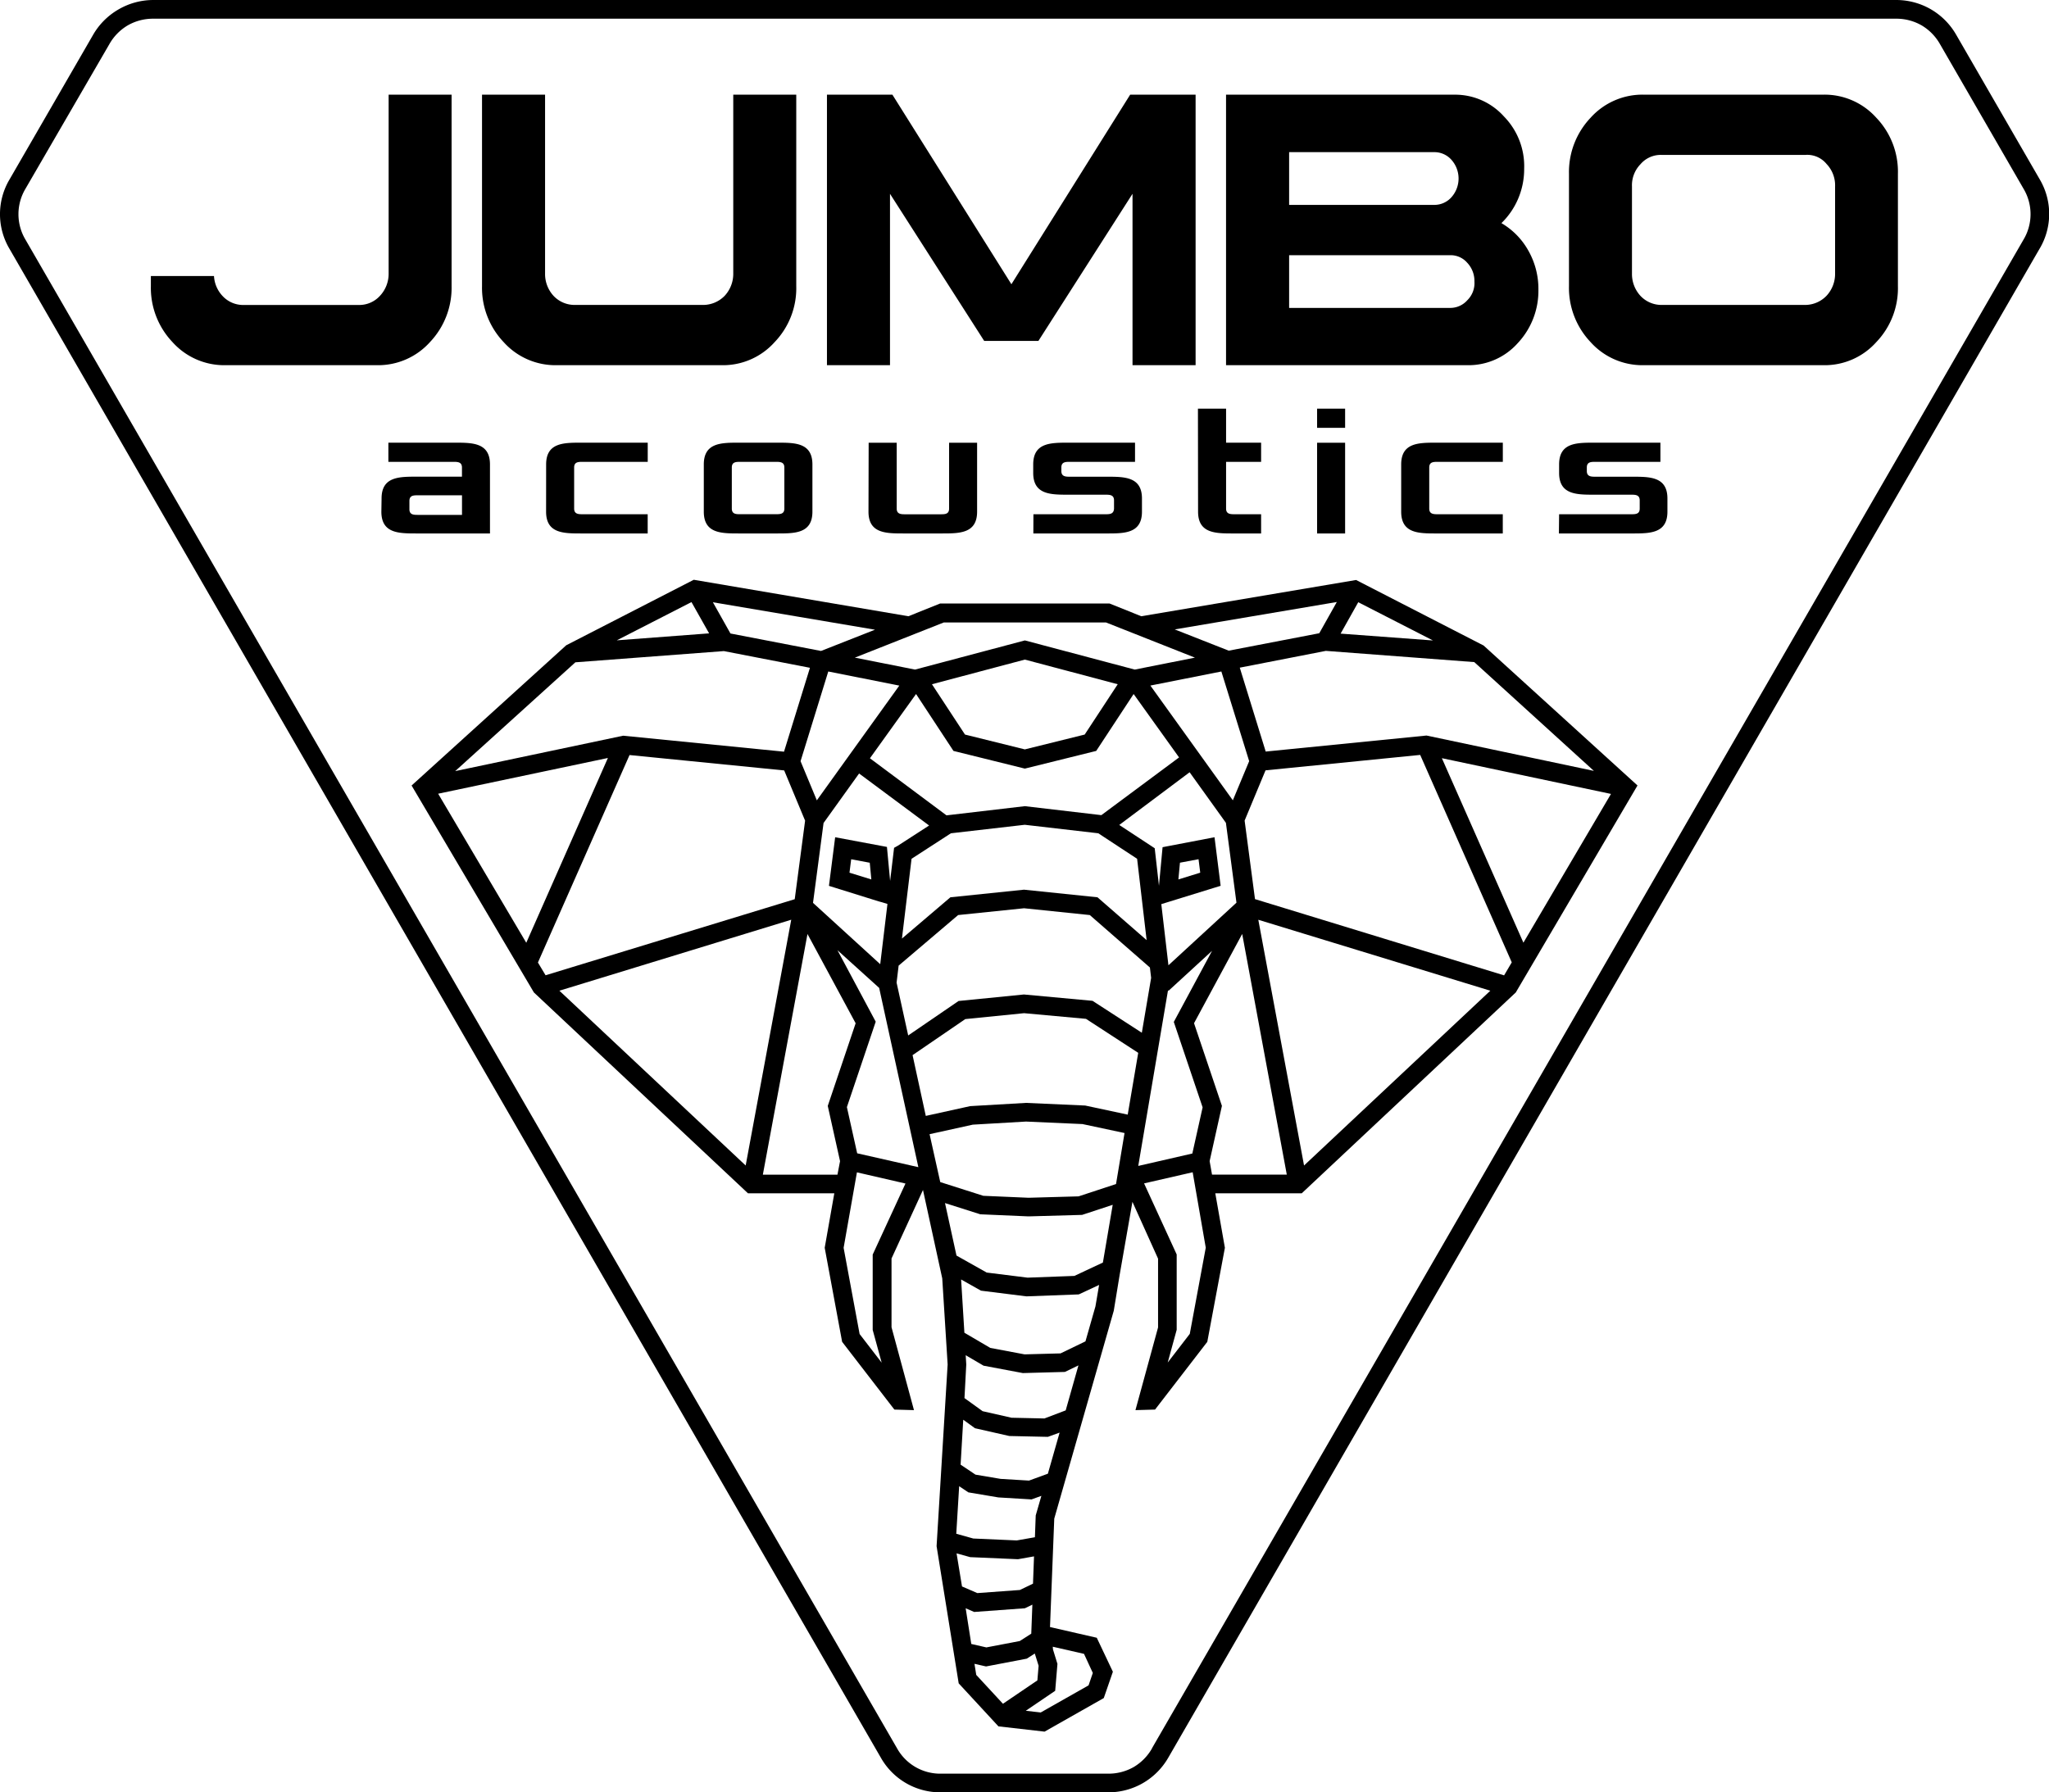
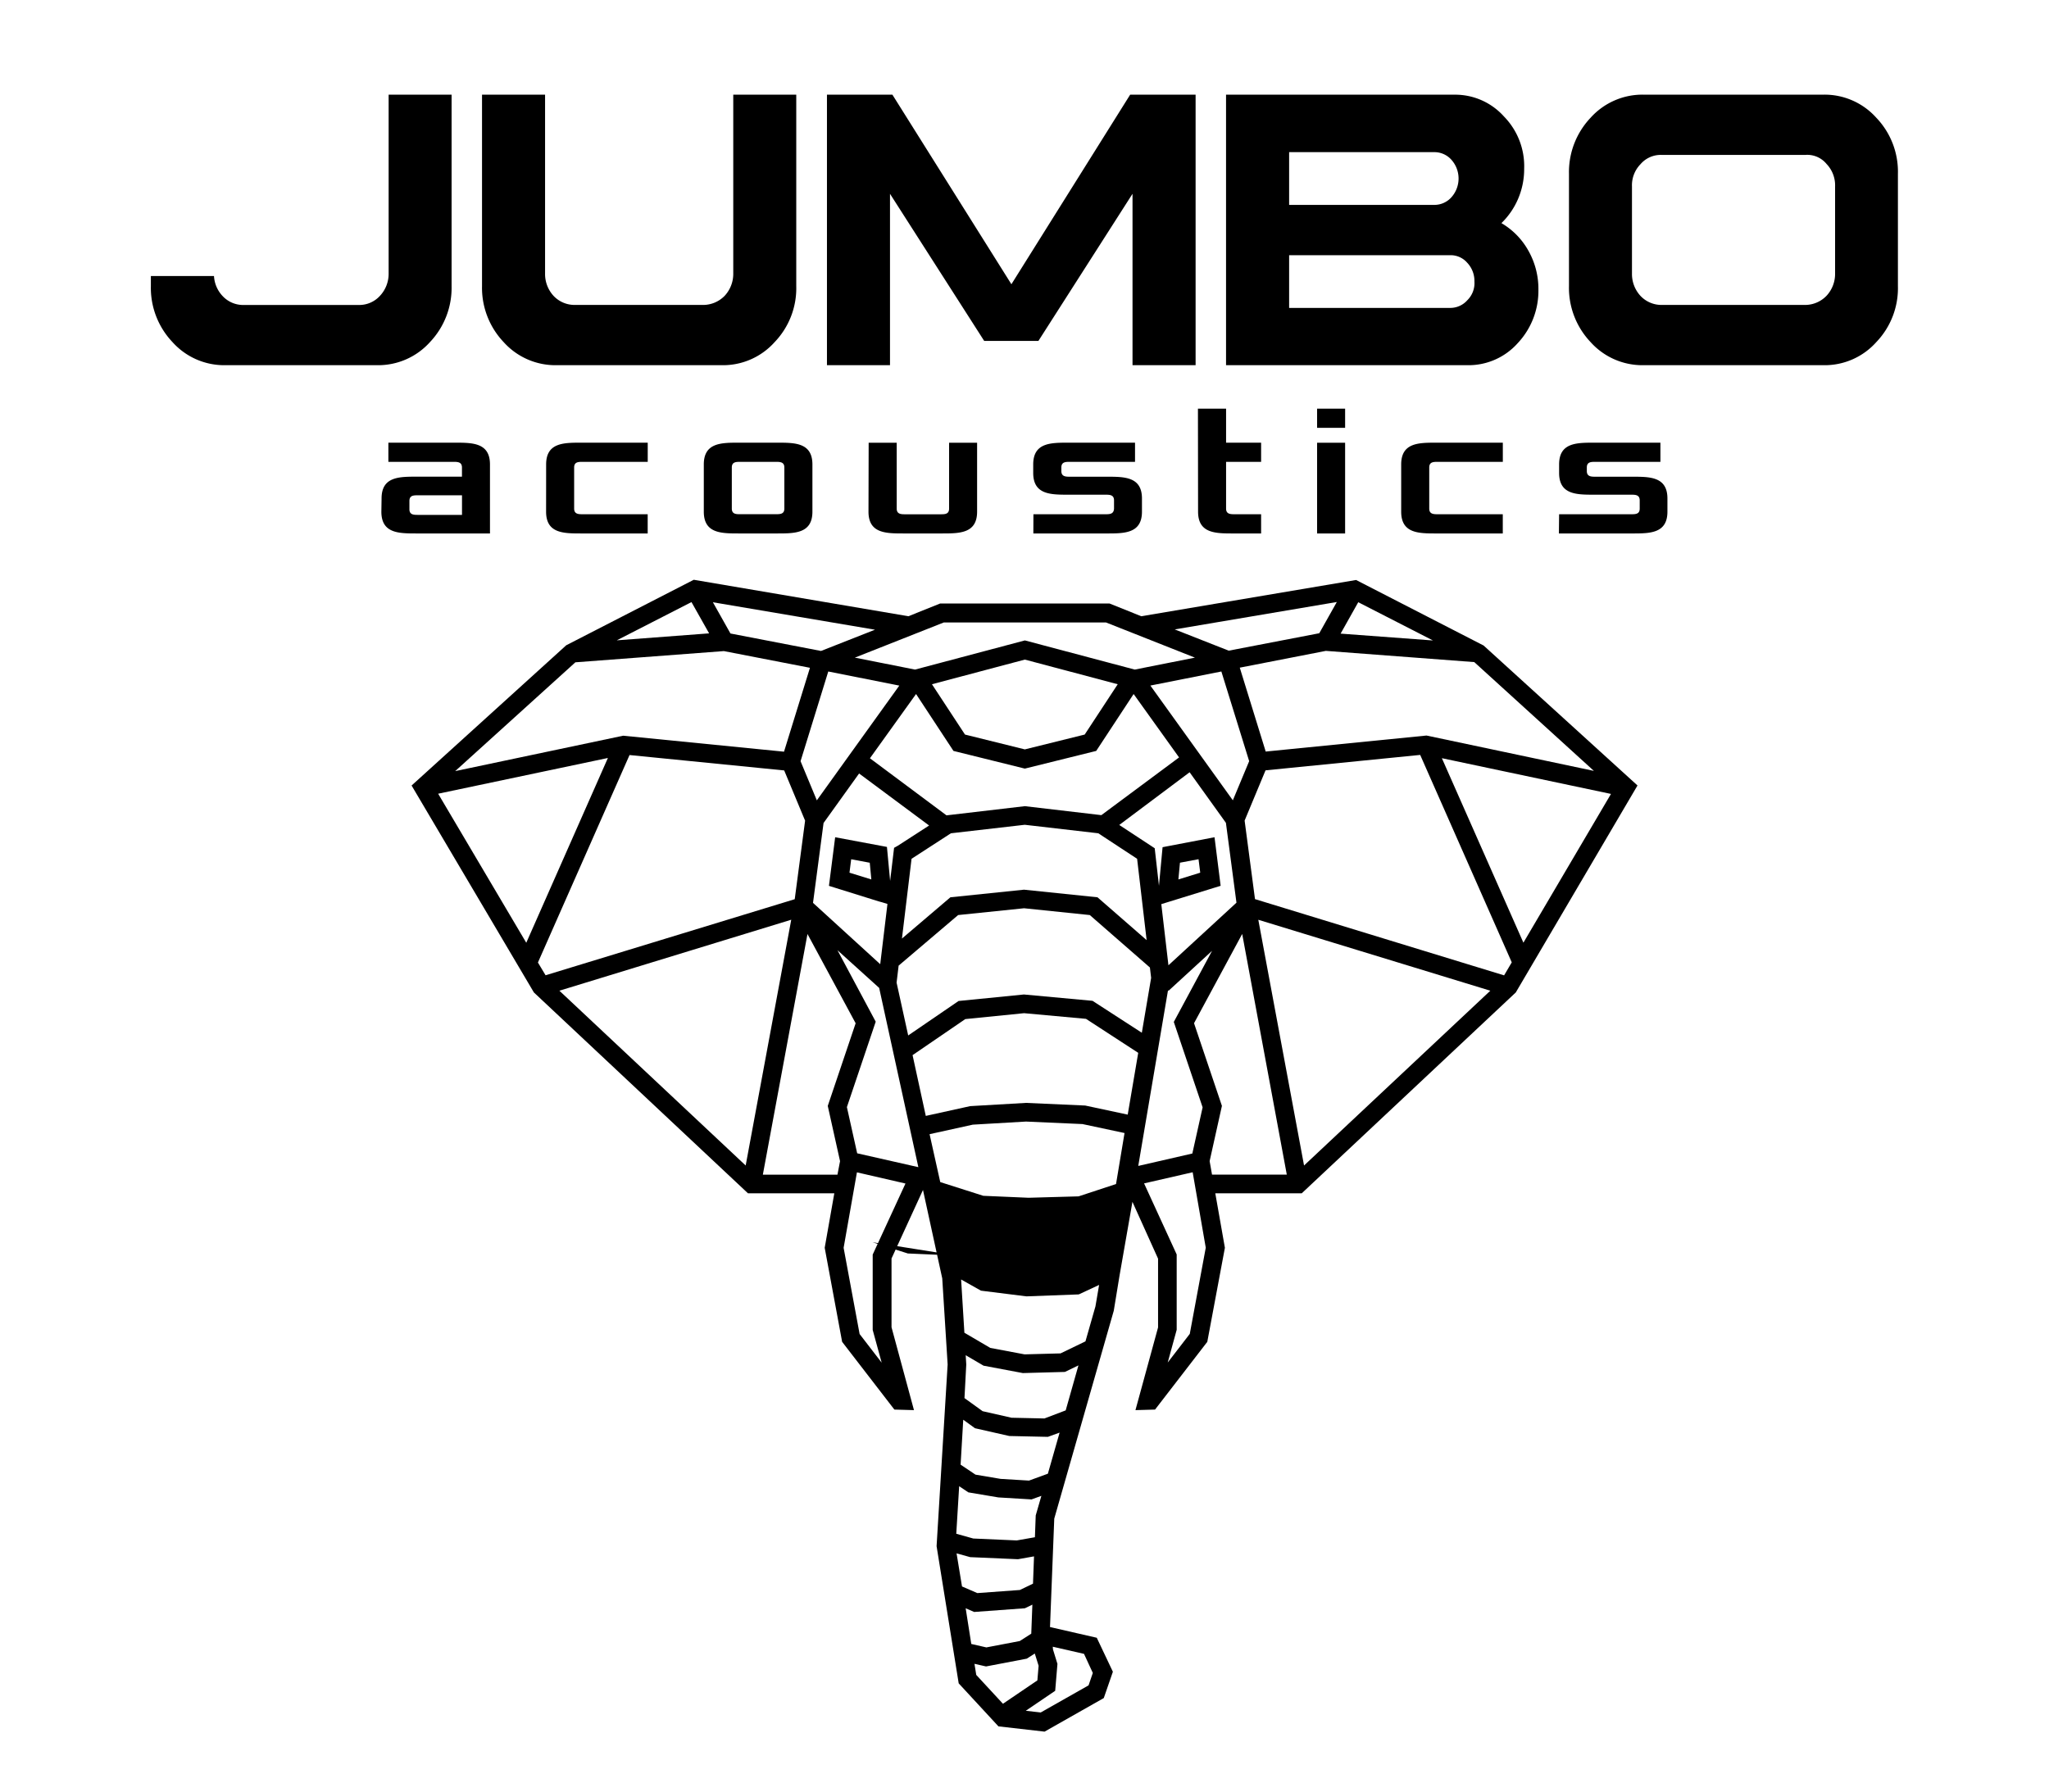
<svg xmlns="http://www.w3.org/2000/svg" id="Слой_1" data-name="Слой 1" viewBox="0 0 482 421.72">
  <defs>
    <style>.cls-1{fill-rule:evenodd;}</style>
  </defs>
  <title>3</title>
-   <path d="M271,411.34,476,56.39h0a11.68,11.68,0,0,0,0-12h0l-19.64-34h0A11.94,11.94,0,0,0,452,5.95h0a11.93,11.93,0,0,0-6-1.55H36.07a11.94,11.94,0,0,0-6,1.56h0a11.94,11.94,0,0,0-4.35,4.44h0L6,44.4H6a11.68,11.68,0,0,0,0,12L211,411.34a11.63,11.63,0,0,0,10.38,6h39.29a11.94,11.94,0,0,0,6-1.55h0a11.94,11.94,0,0,0,4.35-4.44ZM479.75,58.58l-204.93,355h0a16.29,16.29,0,0,1-6,6h0a16.3,16.3,0,0,1-8.21,2.15H221.36a16.05,16.05,0,0,1-14.17-8.18L2.25,58.58a16,16,0,0,1,0-16.37h0l19.64-34h0a16.29,16.29,0,0,1,6-6h0A16.3,16.3,0,0,1,36.07,0H445.94a16.3,16.3,0,0,1,8.21,2.15h0a16.29,16.29,0,0,1,6,6h0l19.64,34h0a16,16,0,0,1,0,16.37Z" />
  <path class="cls-1" d="M113.39,22.27V67.34a18.55,18.55,0,0,0,5.08,13.15,16.36,16.36,0,0,0,12.38,5.44h39a16.3,16.3,0,0,0,12.38-5.44,18.32,18.32,0,0,0,5.08-13.15V22.27H172.49V64.33a7.59,7.59,0,0,1-2,5.25,7.07,7.07,0,0,1-5,2.17H135.22a6.78,6.78,0,0,1-5-2.13,7.6,7.6,0,0,1-2-5.3V22.27Zm167.86,0V85.93H266.41V45.6L244.27,80.22H231.52L209.36,45.6V85.93H194.53V22.27h15.39l28,44.61,27.94-44.61Zm22,37.78h37.83a5.14,5.14,0,0,1,4.05,1.76,6.23,6.23,0,0,1,1.71,4.42,5.64,5.64,0,0,1-1.67,4.41,5.34,5.34,0,0,1-4.09,1.81H303.25Zm0-24.25h34.1a5.35,5.35,0,0,1,4.09,1.81,6.62,6.62,0,0,1,0,8.79,5.36,5.36,0,0,1-4.09,1.81h-34.1ZM288.41,22.27V85.93h56.8A15.5,15.5,0,0,0,357,80.77a18,18,0,0,0,4.89-12.64A18.2,18.2,0,0,0,359.54,59a17.19,17.19,0,0,0-6.35-6.5,17.57,17.57,0,0,0,3.93-5.73,17.81,17.81,0,0,0,1.42-7.06,16.72,16.72,0,0,0-4.76-12.31,15.39,15.39,0,0,0-11.64-5.12ZM390.9,36.45h33.78a5.87,5.87,0,0,1,5,2.14,7.26,7.26,0,0,1,2,5.3V64.33a7.55,7.55,0,0,1-2,5.25,7,7,0,0,1-5,2.17H390.9a6.78,6.78,0,0,1-5-2.13,7.6,7.6,0,0,1-2-5.3V43.89a7.1,7.1,0,0,1,2-5.25A6.28,6.28,0,0,1,390.9,36.45Zm-4.36-14.18a16.41,16.41,0,0,0-12.38,5.44,18.57,18.57,0,0,0-5.08,13.15V67.34a18.55,18.55,0,0,0,5.08,13.15,16.36,16.36,0,0,0,12.38,5.44H429a16.27,16.27,0,0,0,12.38-5.44,18.32,18.32,0,0,0,5.08-13.15V40.86a18.35,18.35,0,0,0-5.08-13.15A16.33,16.33,0,0,0,429,22.27ZM366.71,125.52H384c4.12,0,8.24,0,8.24-5.12v-3.11c0-5.12-4.12-5.12-8.24-5.12h-8.66c-1,0-2.06,0-2.06-1.33V110c0-1.33,1-1.33,2.06-1.33h15.25v-4.51H375c-4.12,0-8.24,0-8.24,5.12v2c0,5.12,4.12,5.12,8.24,5.12h8.66c1,0,2.06,0,2.06,1.33v1.94c0,1.33-1,1.33-2.06,1.33h-16.9Zm-37.1-5.12c0,5.12,4.12,5.12,8.24,5.12h15.66V121H338.27c-1,0-2.06,0-2.06-1.33V110c0-1.33,1-1.33,2.06-1.33h15.25v-4.51H337.85c-4.12,0-8.24,0-8.24,5.12Zm-19.78-19.73h6.59V96.16h-6.59Zm0,24.85h6.59V104.17h-6.59Zm-28-5.12c0,5.12,4.12,5.12,8.24,5.12h6.59V121h-6.18c-1,0-2.06,0-2.06-1.33v-11h8.24v-4.51h-8.24v-8H281.8Zm-38.75,5.12h17.31c4.12,0,8.24,0,8.24-5.12v-3.11c0-5.12-4.12-5.12-8.24-5.12h-8.66c-1,0-2.06,0-2.06-1.33V110c0-1.33,1-1.33,2.06-1.33H267v-4.51H251.29c-4.12,0-8.24,0-8.24,5.12v2c0,5.12,4.12,5.12,8.24,5.12H260c1,0,2.06,0,2.06,1.33v1.94C262,121,261,121,260,121h-16.9ZM204.3,120.4c0,5.12,4.12,5.12,8.24,5.12h9.07c4.12,0,8.24,0,8.24-5.12V104.17h-6.59v15.51c0,1.33-1,1.33-2.06,1.33H213c-1,0-2.06,0-2.06-1.33V104.17h-6.6Zm-32.15-.73V110c0-1.33,1-1.33,2.06-1.33h8.24c1,0,2.06,0,2.06,1.33v9.66c0,1.33-1,1.33-2.06,1.33h-8.24C173.19,121,172.15,121,172.15,119.67Zm-6.59.73c0,5.12,4.12,5.12,8.24,5.12h9.07c4.12,0,8.24,0,8.24-5.12V109.28c0-5.12-4.12-5.12-8.24-5.12H173.8c-4.12,0-8.24,0-8.24,5.12Zm-37.1,0c0,5.12,4.12,5.12,8.24,5.12h15.66V121H137.12c-1,0-2.06,0-2.06-1.33V110c0-1.33,1-1.33,2.06-1.33h15.25v-4.51H136.71c-4.12,0-8.24,0-8.24,5.12Zm-32.15-.59v-1.94c0-1.33,1-1.33,2.06-1.33h10.31v4.61H98.37C97.34,121.15,96.31,121.15,96.31,119.82Zm-6.6.59c0,5.12,4.12,5.12,8.24,5.12h17.31V109.28c0-5.12-4.12-5.12-8.24-5.12H91.36v4.51h15.25c1,0,2.06,0,2.06,1.33v2.16H98c-4.12,0-8.24,0-8.24,5.12Zm16.52-98.13V67.34a18.55,18.55,0,0,1-5.08,13.15,16.38,16.38,0,0,1-12.38,5.44H52.95a16.34,16.34,0,0,1-12.38-5.44,18.53,18.53,0,0,1-5.08-13.15V64.95H50.34a7.41,7.41,0,0,0,2,4.68,6.59,6.59,0,0,0,5,2.13c10.09,0,17,0,27.1,0a6.57,6.57,0,0,0,4.92-2.13,7.57,7.57,0,0,0,2.06-5.3V22.27Z" />
-   <path d="M247.65,387.47l.05.64,1.05,3.4-.53,6.33-6.92,4.7,3.52.4,11.25-6.38,1-2.92L255,389.15ZM226.3,373.29l3.61,1.56,10-.73,3.09-1.49.24-6.42-3.77.67-11.25-.49-3.2-.89Zm17.12,15.78-1.89,1.21-9.58,1.83-2.72-.62.42,2.61,6.28,6.79,8.1-5.5.29-3.44Zm-14.94-2.25,3.55.81,7.86-1.5,2.7-1.73.26-6.83-1.76.85-11.93.87-2-.87Zm48.72-179.89,5.14-1.59-.4-3.17-4.37.82Zm-77.37-1.59,5.14,1.59L204.6,203l-4.37-.82Zm-68.24,27.77,43.82,41.13,10.72-57.83Zm-28.52-46.35,20.73,35.07L143,178.35Zm59.59-45.09-17.57,9,21.72-1.64ZM306.76,274.24l43.82-41.13L296,216.42Zm51.6-52.43,20.6-35-39.78-8.41ZM337.08,150.7l-17.57-9-4.15,7.39ZM219.23,161,227,172.84l14.08,3.49,14.08-3.49L262.93,161l-21.85-5.8Zm61.33,114.83-11.43,2.62,7.67,16.72q0,8.86,0,17.73l-2.11,7.7,5.19-6.74,3.76-20.28Zm11.65-56.07-11.33,21,6.56,19.45-2.89,13,.56,3.17H302.7Zm5.49-38.5-4.92,11.82,2.44,18.48,58.6,17.94,1.8-3.06-21.54-48.81Zm-3.85-2.16L287.31,158l-16.7,3.31,19.4,27Zm-2.21-22,6.1,19.74,37.83-3.77,39.37,8.32-28.14-25.6-34.91-2.64Zm-15.3-9,12.7,5L310.34,149l4.13-7.35ZM222,146.47l-20.91,8.27,14.16,2.81,25.84-6.86,25.84,6.86,14.16-2.81-20.9-8.27Zm-28.87,6.7,12.7-5-38.13-6.46,4.13,7.35Zm-8.7,23.7,6.1-19.74-20.25-3.93-34.93,2.64-28.27,25.6,39.51-8.33Zm3.89,2.24,3.83,9.21,19.4-27L194.84,158Zm-1.37,32.47,2.44-18.48-4.92-11.82-36.38-3.62-21.55,48.82,1.8,3Zm10.66,61.64-2.89-13,6.56-19.45-11.33-21L179.45,276.4H197ZM213,278.48l-11.42-2.63-3.13,17.76,3.76,20.28,5.19,6.74-2.11-7.7q0-8.86,0-17.73Zm-.83-57.64,11.4-9.71,17.31-1.79,17.29,1.79,11.56,10.08-2.24-19.14-9.13-6-17.3-2-17.37,2-9.26,6Zm1.47,22.8,11.85-8.11L240.86,234,257,235.49,268.6,243l2.19-12.91-.29-2.44-14.14-12.34-15.46-1.6-15.51,1.6-14,11.9-.48,4Zm4.14,18.93,10.43-2.3c4.38-.25,8.76-.49,13.13-.76q7,.32,13.94.62l10,2.14,2.47-14.54-12.29-8L240.9,238.4l-13.83,1.39-12.4,8.48Zm3.4,15.57,10.13,3.23,10.65.46,11.76-.33,8.81-2.9,2-12-9.89-2.11-13.29-.59-12.52.73-10.16,2.24ZM225,295.43l7.11,4,9.62,1.2,11-.41,6.71-3.14,2.31-13.59-7.2,2.37-12.51.35h-.15l-11.29-.49-8.3-2.64Zm1.88,18.17,6.07,3.56,8.07,1.52,8.46-.23,5.86-2.83,2.35-8.23.86-5.05-4.78,2.23-12.31.46-10.7-1.34-4.67-2.63Q226.47,307.33,226.86,313.59Zm0,15.37,4.27,3.08,6.8,1.54,7.74.17,5-1.9,3-10.59-3.18,1.54-9.9.27-9.24-1.74-4.2-2.46.13,2.2Zm18.09,23-2.31.84-7.81-.47-7.06-1.19-2.16-1.45-.68,11.19,4,1.12,10.23.45,4.27-.75.19-5.13Zm-19-7.34,3.5,2.35,5.92,1,6.67.4,4.44-1.62,2.76-9.67-2.76,1-9.07-.2-8.08-1.83-2.76-2Zm-9.94-70-9.22-42.18L197,223.58,206,240.4l-6.78,20.1,2.42,10.87Zm50.36,8.16L263.38,300l0,0h0L262,308.41l-14,48.92-1,25.51,11,2.52,3.79,8-2.14,6.19-13.93,7.9-10.85-1.24-9.35-10.12q-2.6-16.14-5.2-32.28l2.6-42.76-1.27-20.25L217.12,280l-7.4,16.12,0,16.18L215,331.8l-4.61-.13-12.29-15.94L194,293.6l2.26-12.82H175.95q-25.18-23.63-50.36-47.26L96.82,184.83l36.38-33,30-15.41L213.69,145l7.47-3H261l7.47,3L319,136.47l30,15.42q18.11,16.46,36.2,32.93-14.31,24.35-28.63,48.7-25.16,23.64-50.35,47.26H285.88l2.26,12.82L284,315.73l-12.29,15.94-4.61.13,5.32-19.46,0-16.18Zm1.13-6.66,0,.12,0,0ZM274.76,233q-3.49,20.67-7,41.34l12.72-2.92,2.42-10.86-6.78-20.1,9-16.73-10.25,9.41Zm-11.47-38.89,8.34,5.48,1,8.82.85-9.07L285.7,197l1.44,11.43-1.76.54-12.2,3.77q.84,7.19,1.68,14.39l16-14.73-2.48-18.79-8.54-11.9Zm-40.64-2.26,18.43-2.16,18,2.11,18.28-13.58L266.67,163.3l-8.8,13.39-16.79,4.16-16.79-4.16-8.8-13.39-10.85,15.12ZM211.2,199l7.36-4.76L202.09,182l-8.36,11.65-2.48,18.79,15.81,14.43q.85-7.09,1.7-14.17c-.86-.27-1.87-.59-2-.59L195,208.44,196.46,197l12.18,2.28.75,8,.93-7.79Z" />
+   <path d="M247.65,387.47l.05.64,1.05,3.4-.53,6.33-6.92,4.7,3.52.4,11.25-6.38,1-2.92L255,389.15ZM226.3,373.29l3.61,1.56,10-.73,3.09-1.49.24-6.42-3.77.67-11.25-.49-3.2-.89Zm17.12,15.78-1.89,1.21-9.58,1.83-2.72-.62.42,2.61,6.28,6.79,8.1-5.5.29-3.44Zm-14.94-2.25,3.55.81,7.86-1.5,2.7-1.73.26-6.83-1.76.85-11.93.87-2-.87Zm48.72-179.89,5.14-1.59-.4-3.17-4.37.82Zm-77.37-1.59,5.14,1.59L204.6,203l-4.37-.82Zm-68.24,27.77,43.82,41.13,10.72-57.83Zm-28.52-46.35,20.73,35.07L143,178.35Zm59.59-45.09-17.57,9,21.72-1.64ZM306.76,274.24l43.82-41.13L296,216.42Zm51.6-52.43,20.6-35-39.78-8.41ZM337.08,150.7l-17.57-9-4.15,7.39ZM219.23,161,227,172.84l14.08,3.49,14.08-3.49L262.93,161l-21.85-5.8Zm61.33,114.83-11.43,2.62,7.67,16.72q0,8.86,0,17.73l-2.11,7.7,5.19-6.74,3.76-20.28Zm11.65-56.07-11.33,21,6.56,19.45-2.89,13,.56,3.17H302.7Zm5.49-38.5-4.92,11.82,2.44,18.48,58.6,17.94,1.8-3.06-21.54-48.81Zm-3.85-2.16L287.31,158l-16.7,3.31,19.4,27Zm-2.21-22,6.1,19.74,37.83-3.77,39.37,8.32-28.14-25.6-34.91-2.64Zm-15.3-9,12.7,5L310.34,149l4.13-7.35ZM222,146.47l-20.91,8.27,14.16,2.81,25.84-6.86,25.84,6.86,14.16-2.81-20.9-8.27Zm-28.87,6.7,12.7-5-38.13-6.46,4.13,7.35Zm-8.7,23.7,6.1-19.74-20.25-3.93-34.93,2.64-28.27,25.6,39.51-8.33Zm3.89,2.24,3.83,9.21,19.4-27L194.84,158Zm-1.37,32.47,2.44-18.48-4.92-11.82-36.38-3.62-21.55,48.82,1.8,3Zm10.66,61.64-2.89-13,6.56-19.45-11.33-21L179.45,276.4H197ZM213,278.48l-11.42-2.63-3.13,17.76,3.76,20.28,5.19,6.74-2.11-7.7q0-8.86,0-17.73Zm-.83-57.64,11.4-9.71,17.31-1.79,17.29,1.79,11.56,10.08-2.24-19.14-9.13-6-17.3-2-17.37,2-9.26,6Zm1.47,22.8,11.85-8.11L240.86,234,257,235.49,268.6,243l2.19-12.91-.29-2.44-14.14-12.34-15.46-1.6-15.51,1.6-14,11.9-.48,4Zm4.14,18.93,10.43-2.3c4.38-.25,8.76-.49,13.13-.76q7,.32,13.94.62l10,2.14,2.47-14.54-12.29-8L240.9,238.4l-13.83,1.39-12.4,8.48Zm3.4,15.57,10.13,3.23,10.65.46,11.76-.33,8.81-2.9,2-12-9.89-2.11-13.29-.59-12.52.73-10.16,2.24ZM225,295.43h-.15l-11.29-.49-8.3-2.64Zm1.88,18.17,6.07,3.56,8.07,1.52,8.46-.23,5.86-2.83,2.35-8.23.86-5.05-4.78,2.23-12.31.46-10.7-1.34-4.67-2.63Q226.47,307.33,226.86,313.59Zm0,15.37,4.27,3.08,6.8,1.54,7.74.17,5-1.9,3-10.59-3.18,1.54-9.9.27-9.24-1.74-4.2-2.46.13,2.2Zm18.09,23-2.31.84-7.81-.47-7.06-1.19-2.16-1.45-.68,11.19,4,1.12,10.23.45,4.27-.75.19-5.13Zm-19-7.34,3.5,2.35,5.92,1,6.67.4,4.44-1.62,2.76-9.67-2.76,1-9.07-.2-8.08-1.83-2.76-2Zm-9.94-70-9.22-42.18L197,223.58,206,240.4l-6.78,20.1,2.42,10.87Zm50.36,8.16L263.38,300l0,0h0L262,308.41l-14,48.92-1,25.51,11,2.52,3.79,8-2.14,6.19-13.93,7.9-10.85-1.24-9.35-10.12q-2.6-16.14-5.2-32.28l2.6-42.76-1.27-20.25L217.12,280l-7.4,16.12,0,16.18L215,331.8l-4.61-.13-12.29-15.94L194,293.6l2.26-12.82H175.95q-25.18-23.63-50.36-47.26L96.82,184.83l36.38-33,30-15.41L213.69,145l7.47-3H261l7.47,3L319,136.47l30,15.42q18.11,16.46,36.2,32.93-14.31,24.35-28.63,48.7-25.16,23.64-50.35,47.26H285.88l2.26,12.82L284,315.73l-12.29,15.94-4.61.13,5.32-19.46,0-16.18Zm1.13-6.66,0,.12,0,0ZM274.76,233q-3.49,20.67-7,41.34l12.72-2.92,2.42-10.86-6.78-20.1,9-16.73-10.25,9.41Zm-11.47-38.89,8.34,5.48,1,8.82.85-9.07L285.7,197l1.44,11.43-1.76.54-12.2,3.77q.84,7.19,1.68,14.39l16-14.73-2.48-18.79-8.54-11.9Zm-40.64-2.26,18.43-2.16,18,2.11,18.28-13.58L266.67,163.3l-8.8,13.39-16.79,4.16-16.79-4.16-8.8-13.39-10.85,15.12ZM211.2,199l7.36-4.76L202.09,182l-8.36,11.65-2.48,18.79,15.81,14.43q.85-7.09,1.7-14.17c-.86-.27-1.87-.59-2-.59L195,208.44,196.46,197l12.18,2.28.75,8,.93-7.79Z" />
</svg>